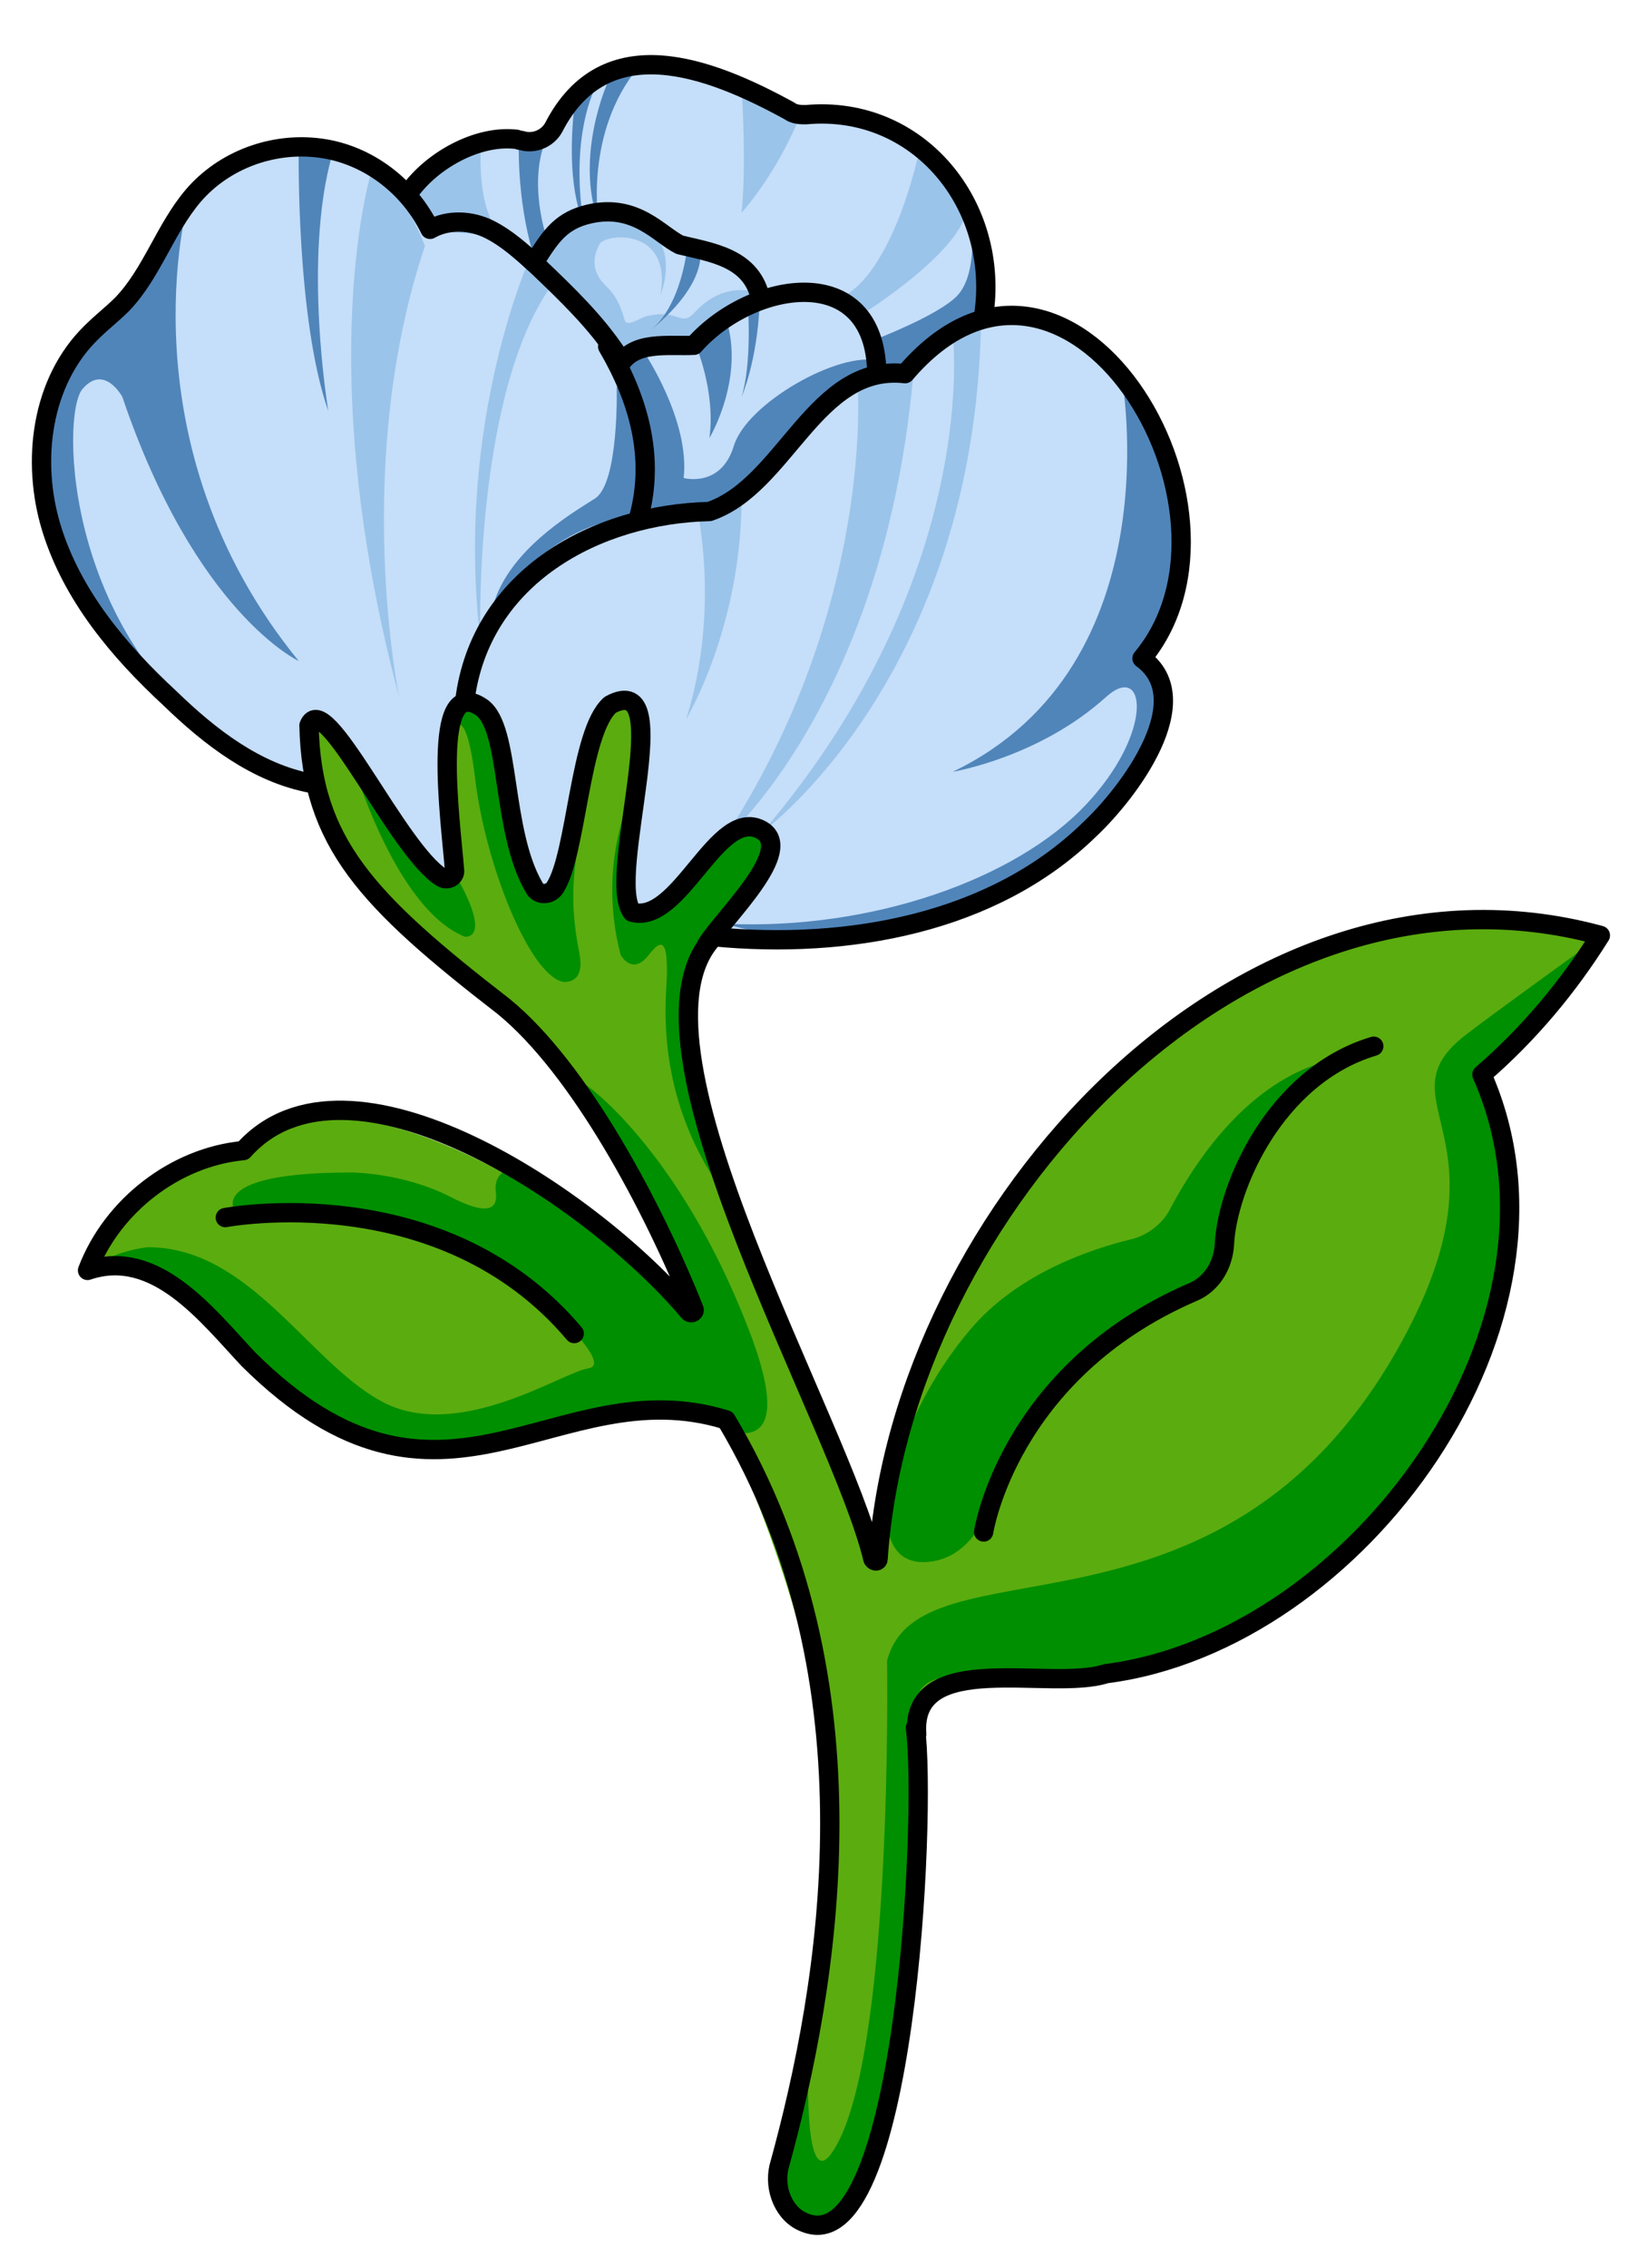
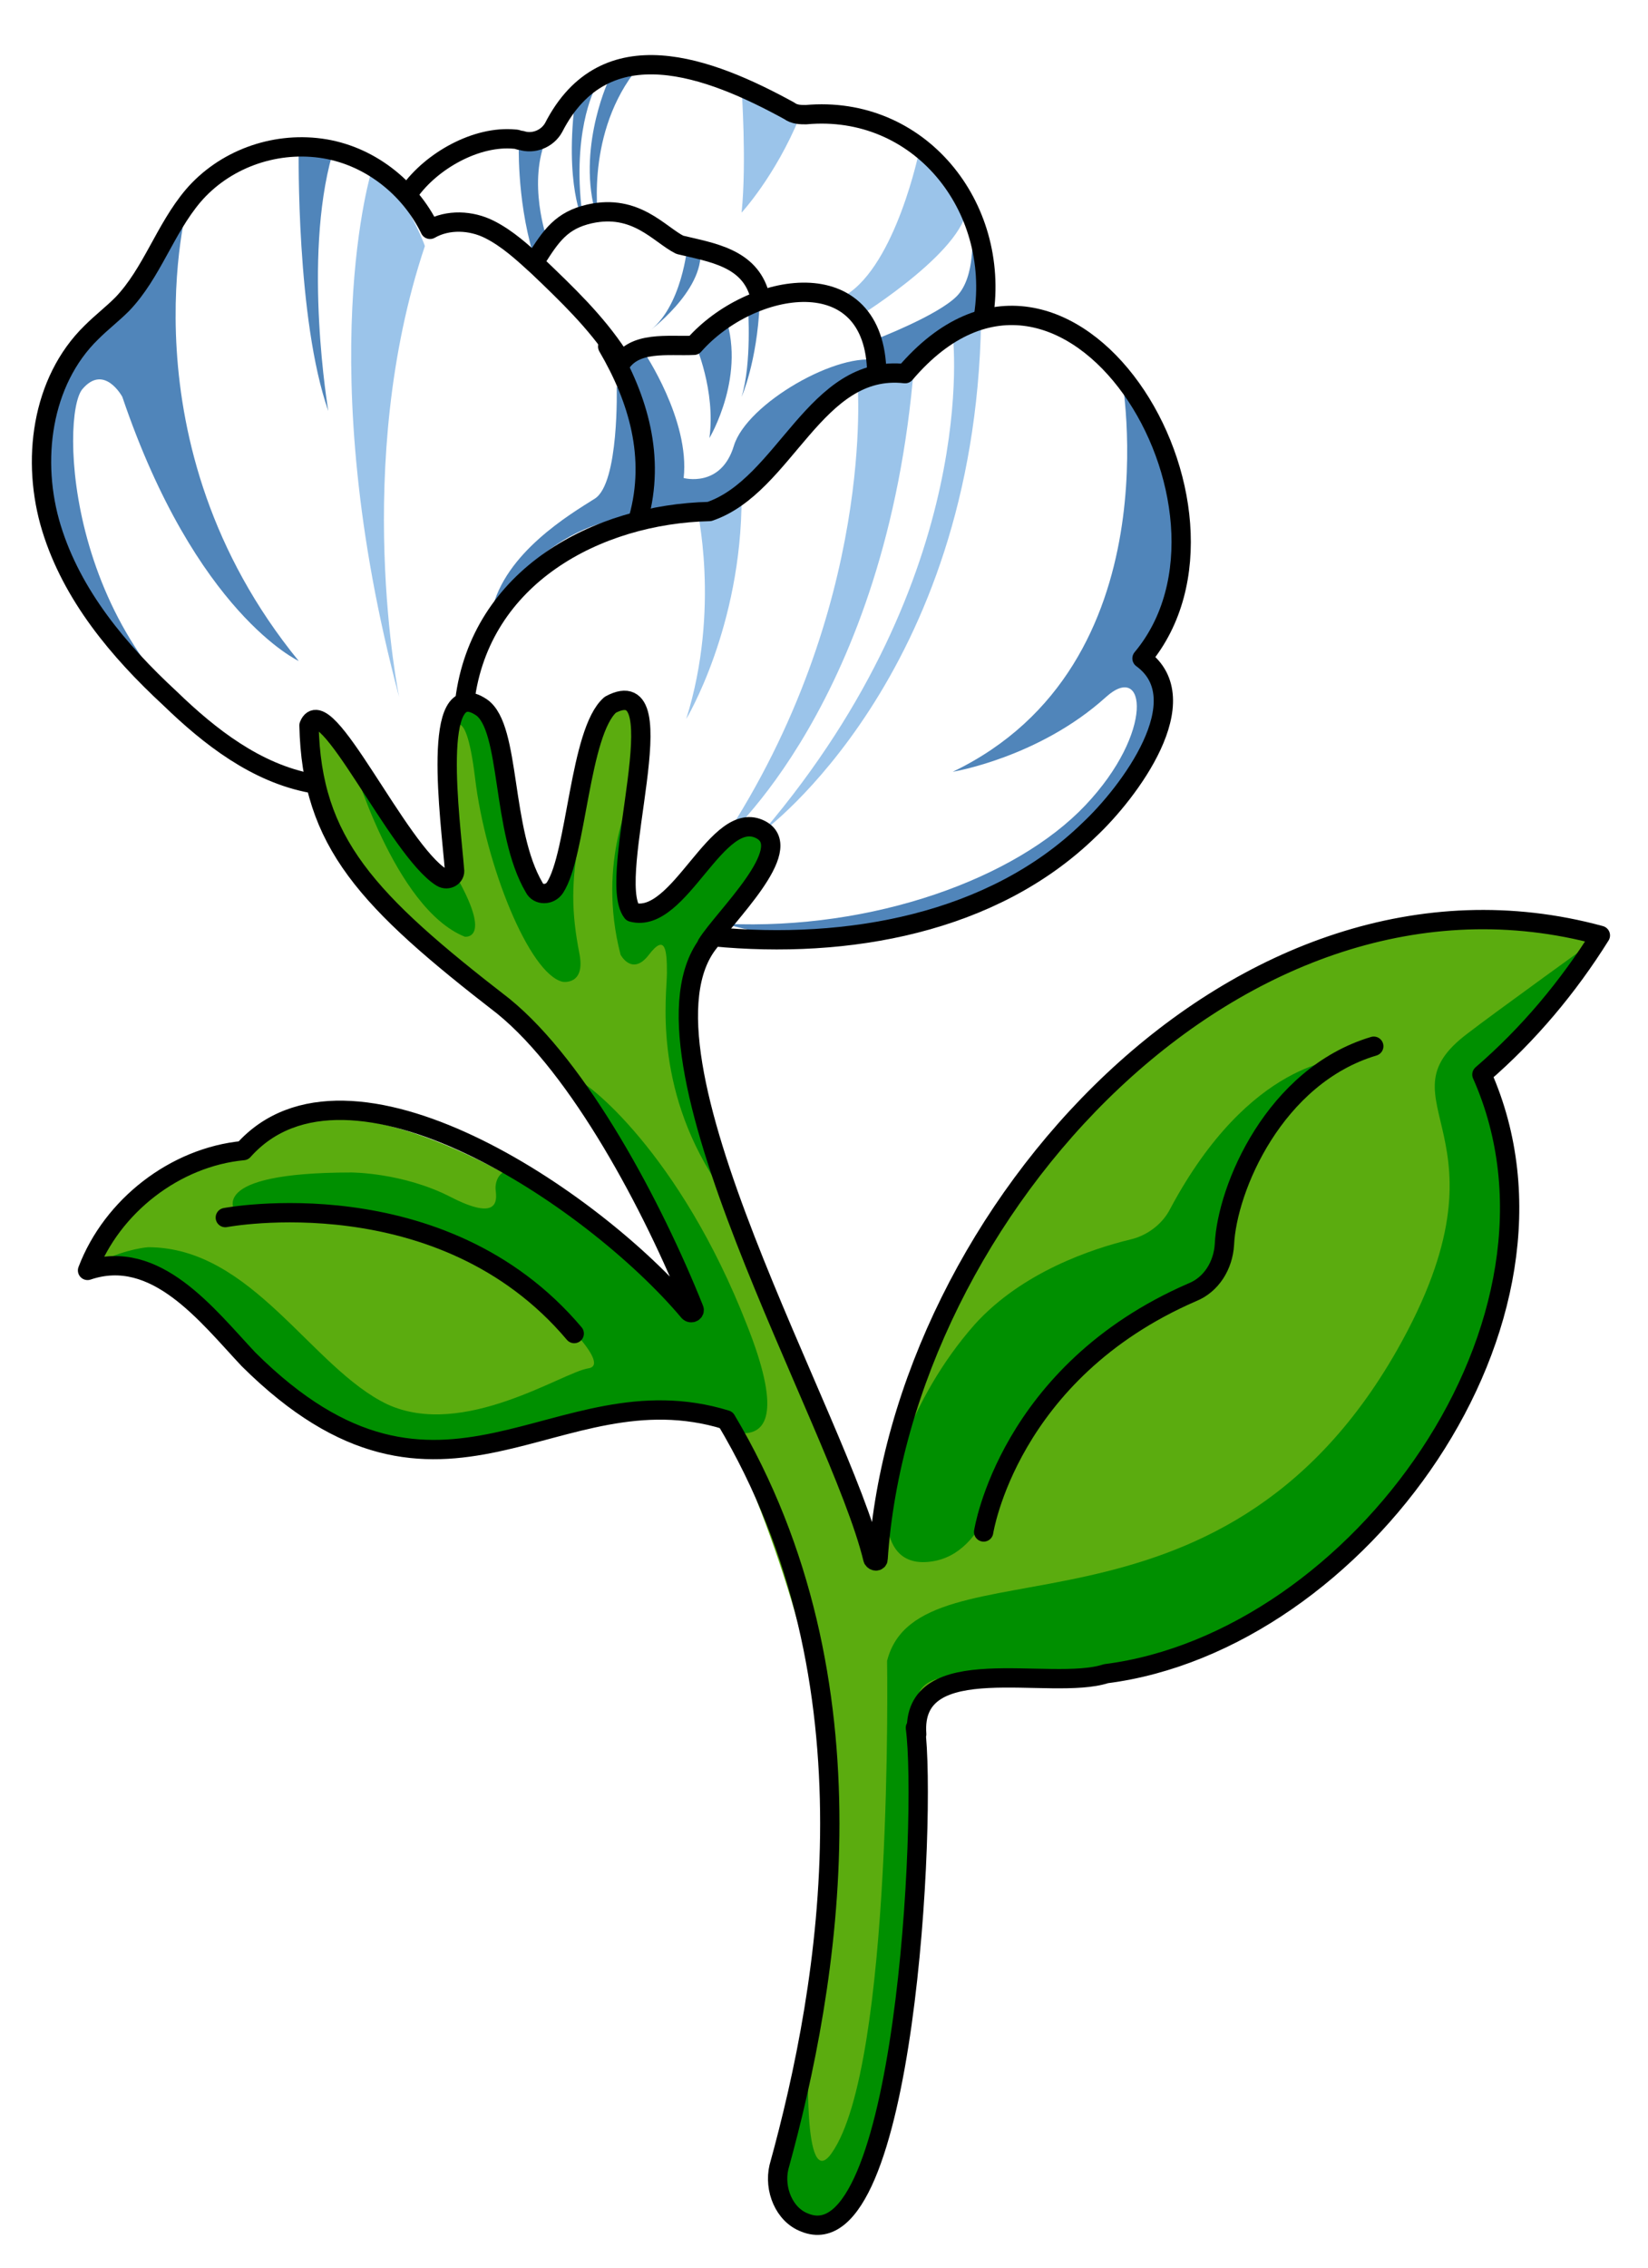
<svg xmlns="http://www.w3.org/2000/svg" version="1.1" id="Stroke" x="0px" y="0px" viewBox="0 0 128 176" style="enable-background:new 0 0 128 176;" xml:space="preserve">
  <style type="text/css">
	.st0{fill:#C5DEF9;}
	.st1{fill:#5BAC0F;}
	.st2{fill:#9BC4EA;}
	.st3{fill:#5085BA;}
	.st4{fill:#008F00;}
	.st5{fill:none;stroke:#000000;stroke-width:1.5;stroke-linecap:round;stroke-linejoin:round;}
</style>
-   <path class="st0" d="M20.9,11.5c0,0-4.9-0.3-10,10.2c0,0-1.8,2.4-4.8,5.1c-3,2.7-5.9,12,2.8,22.9s15.2,11,15.2,11l13.4,10.9  l26.4,1.2c0,0,19.9-2.6,25.4-14.7c0,0,2.1-4.5-0.6-7.1c0,0,7.2-9.7-0.2-20C81.1,20.9,76.2,25,76.2,25S72,26.4,70.3,29  c0,0-4.6,0.6-8.4,4.7c-3.9,4.2-2.9,5.5-12.4,6.9c0,0,4.8-10.4-9.8-21.6c0,0-2.9-2.3-6.5-1.2C33.2,17.9,29,10.9,20.9,11.5L20.9,11.5z  " />
-   <path class="st0" d="M31.8,15c0,0,3.9-4.7,9.9-4c0,0,5.5-11.1,19.6-2.3c0,0,15.3-2.3,14.9,16.3L70.4,29c0,0-4.1-1.1-11.3,8  c0,0-2,3.2-9.5,3.6c0,0,4.9-12.2-12.6-23.2l-3.7,0.4L31.8,15L31.8,15z" />
  <path class="st1" d="M24.3,56c0,0,4.9,3.9,8.3,11c0,0,3,3.4,2.6-0.8l-0.5-8.1c0,0,1.4-8.1,3.9-1.2l2,10.6c0,0,2.1,5,3.5-1.3l2.1-9.3  c0,0,2.2-5.8,3.8,0l-1.3,12.5c0,0-0.4,3.1,3.2,0.5l4.2-4.5c0,0,5-2.8,3.4,2.3L54.6,74c0,0-3.2,4,0.6,14.5s13.1,31.3,13.1,31.3  s1.8-16.5,11.9-29.1c10.1-12.6,24.5-22.7,44-18.2c0,0-6.5,8.9-9.2,10.8c0,0,6.4,15.6-5,30.9s-25.7,15.9-34.4,16.1  c0,0-3.6-0.8-4.4,6.5c-0.8,7.3-0.7,26.9-4.4,32.9c0,0-6.8,9.2-6-2.6c0,0,4.9-17.3,3.3-30.7c-1.6-13.4-8.1-26.3-8.1-26.3  s-11-0.6-19.9,2.5c-8.9,3-21.8-12.4-21.8-12.4s-5.5-2.9-7.5-1.3s4-8.6,11.6-9.1c0,0,7-11.9,35.3,11.4c0,0-3.9-11.9-12.3-21.3  c0,0-8.5-5.5-14.6-13.6C26.8,66.2,22.5,58.1,24.3,56L24.3,56z" />
-   <path class="st2" d="M37.4,10.7c0,0-0.6,5.2,1.5,7.6l-5.7-0.4L31.8,15C31.8,15,37.4,10.7,37.4,10.7z" />
  <path class="st3" d="M40.3,10.9c0,0-0.2,4.4,1.1,8.8l1.1-1.1c0,0-1.6-4.5,0-8C42.5,10.7,41.4,11.3,40.3,10.9z" />
  <path class="st3" d="M47.2,6.4c0,0-2.6,5.7-0.7,10.9c0,0-1.1-6.5,2.7-11.6L47.2,6.4z" />
  <path class="st2" d="M57.6,6.9c0,0,0.4,5.7,0,9.6c0,0,2.6-2.8,4.5-7.4L57.6,6.9z" />
  <path class="st2" d="M71.4,11.7c0,0-1.8,8.8-5.7,11.2l1.1,1.6c0,0,8.7-5.4,8.3-8.8C75.1,15.7,71.4,11.7,71.4,11.7z" />
  <path class="st3" d="M75.5,18.1c0,0,0.3,3.4-1.2,4.9c-1.5,1.5-6.2,3.3-6.2,3.3l0.4,3.4l4-2.1l3.7-2.5L75.5,18.1L75.5,18.1z" />
  <path class="st3" d="M46.2,6.9c0,0-1.9,3.5-0.9,10.3c0,0-1.5-2.8-0.6-9.7L46.2,6.9L46.2,6.9z" />
-   <path class="st2" d="M51.3,22.9c0,0,2.8-6.8-6-5.7c0,0-3.7,0.6-3.6,3.9l6.2,6.5l6.1-1l5.1-3.8c0,0-2.6-1.2-5,1.3  c-0.4,0.4-0.6,0.7-1.2,0.6c-0.4-0.1-1.1-0.5-2.5-0.2c-0.7,0.1-1.7,1-1.9,0.3c-0.7-2.5-1.5-2.3-2.1-3.5s0.2-2.4,0.2-2.4  C47.2,18.1,52.2,17.7,51.3,22.9z" />
  <path class="st3" d="M53.4,19c0,0-0.4,4.9-3.1,6.8c0,0,4.4-3.2,4.1-6.4L53.4,19L53.4,19z" />
  <path class="st3" d="M50,27.3c0,0,3.6,5.3,3.1,9.8c0,0,2.9,0.8,3.9-2.5c1-3.3,8.2-7.4,11.3-6.6c0,0-6.1,4.4-7.9,7.8  c-1.9,3.4-7.7,4-10.4,3.6c0,0,0.2-10-2.1-11.8L50,27.3L50,27.3z" />
  <path class="st3" d="M54,26.7c0,0,1.6,3.6,1.1,7.3c0,0,3-5,1.1-9.8L54,26.7L54,26.7z" />
  <path class="st3" d="M58.1,23.9c0,0,0.3,4.3-0.5,6.9c0,0,1.2-2.7,1.4-7.2L58.1,23.9L58.1,23.9z" />
  <path class="st2" d="M28.9,13.1c0,0-4.8,15.1,2.1,41c0,0-3.7-18,2-35C33,19,31.1,14.2,28.9,13.1z" />
  <path class="st3" d="M14.6,15.7c0,0-5.2,18.7,8.6,35.6c0,0-8-3.7-13.7-20.5c0,0-1.4-2.6-3.1-0.6S5,49.9,18.8,58.4  c0,0-14.5-8.4-15.7-22.3c0,0,0.1-8.2,5.3-11.6C8.5,24.5,14.2,19.3,14.6,15.7L14.6,15.7z" />
  <path class="st3" d="M23.2,11.7c0,0-0.2,13.1,2.3,20.2c0,0-2-11.8,0.3-19.9C25.8,12.1,23.2,11.7,23.2,11.7z" />
-   <path class="st2" d="M41.3,19.7c0,0-6,12.9-4,29.9v-0.9c0,0-0.4-18.8,5.8-26.9L41.3,19.7L41.3,19.7z" />
  <path class="st3" d="M47.9,30c0,0,0.2,7.5-1.7,8.7s-7,4.2-8,8.7c0,0,4.2-7,11.4-7.3C49.5,40,50.2,32.6,47.9,30L47.9,30z" />
  <path class="st2" d="M54.1,39.3c0,0,1.9,7.9-0.8,16.5c0,0,4.3-7.1,4.3-17.2C57.6,38.6,55.6,40.3,54.1,39.3L54.1,39.3z" />
  <path class="st2" d="M66.6,29.6c0,0,1.5,17.5-10.5,35.7c0,0,12.8-10.8,14.9-37L66.6,29.6z" />
  <path class="st3" d="M87.1,29.1c0,0,4.2,22.5-13.1,30.8c0,0,6.7-1.1,11.9-5.8c3.1-2.8,3.8,2.7-1.6,8.4c-5.4,5.7-16.5,9.7-27.9,9.2  c0,0,14.1,5.1,29.1-8.1c0,0,8.8-10.8,3.3-12.5c0,0,5.4-9,1.6-16.4L87.1,29.1L87.1,29.1z" />
  <path class="st2" d="M74,26c0,0,2.3,18.5-14.7,38.5c0,0,16.4-12,16.9-39.5L74,26z" />
  <path class="st4" d="M27.3,58.9c0,0,3.3,11.6,8.8,13.8c0,0,2.1,0.3-0.5-4.4c0,0-2.4,0.2-3.8-2.9S27.3,58.9,27.3,58.9L27.3,58.9z" />
  <path class="st4" d="M35,57c0,0,1.1-3.2,1.9,3.4c0.8,6.7,4.2,15.2,6.8,15.8c0,0,1.8,0.3,1.3-2.2c-0.6-3.1-0.7-5.5,0.1-9.5  c0,0-1.7,6.2-3.2,4.6s-2.8-9.5-2.8-9.5s-2.5-7.1-3.4-4.8C35.9,54.7,35,57,35,57z" />
-   <path class="st4" d="M49.2,61.4c0,0-2.9,5.4-1,12.7c0,0,0.9,1.7,2.2,0s1.4-0.3,1.4,1.4s-1.1,8.7,3.8,16.2c0,0-4.4-11.3-0.9-18.6  c0,0,4.4-4.5,4.7-5.3s1.4-4.6-2-3.1c-3.3,1.5-4.6,6.2-7,6.4s-2.1-2.1-1.7-3.9S49.2,61.4,49.2,61.4L49.2,61.4z" />
+   <path class="st4" d="M49.2,61.4c0,0-2.9,5.4-1,12.7c0,0,0.9,1.7,2.2,0s1.4-0.3,1.4,1.4s-1.1,8.7,3.8,16.2c0,0-4.4-11.3-0.9-18.6  c0,0,4.4-4.5,4.7-5.3s1.4-4.6-2-3.1c-3.3,1.5-4.6,6.2-7,6.4s-2.1-2.1-1.7-3.9L49.2,61.4z" />
  <path class="st4" d="M44.6,83.7l9.1,17.3c0,0-11.2-9.3-13-10s-2.3,0.6-2.2,1.4s0.2,2.4-3.5,0.5S27.3,91,27.3,91c-11.5,0-9,3.1-9,3.1  c12.8-1.7,23.9,6.9,23.9,6.9s5.5,4.9,3.5,5.2s-9.7,5.5-15.6,2.8c-5.9-2.8-10.5-12.2-18.6-12.2c0,0-1.6,0.1-3.7,1.1  c0,0,3.9-1.3,10.7,6.5s12.5,10,21.1,7.1c8.6-2.9,14.1-1.8,14.1-1.8s9.6,6.4,4.3-6.9C52.8,89.5,45.5,83.8,44.6,83.7L44.6,83.7z" />
  <path class="st4" d="M71.2,132.4c-0.1-3.1,4.5-2.1,4.5-2.1c22.5,1.4,30-10.9,30-10.9c18.3-20.5,9.5-36,9.5-36l9.2-10.8  c0,0-8.6,6.2-10.4,7.6c-7.2,5.4,4.1,7.7-5.5,24.6c-13.9,24.4-37.1,14.3-39.6,24.1c0,0,0.5,31.4-4.3,38.2c-2.3,3.3-1.8-7.9-1.8-7.9  l-2.8,9.8c2.3,6.8,5.7,2.2,5.7,2.2S72.4,160.2,71.2,132.4L71.2,132.4z" />
  <path class="st4" d="M104.3,82.2c0,0-7.2,0-13.4,11.6c-0.6,1.2-1.8,2.1-3.1,2.4c-2.9,0.7-8.4,2.5-12.1,6.6c-5.3,6-6.7,12.9-6.7,12.9  s-1.2,6.1,3.3,5.5c4.6-0.6,5.5-7.5,5.5-7.5s7.5-12.1,15.3-13.8c0,0,1.6,0.1,1.5-3.9S102,82.5,104.3,82.2L104.3,82.2z" />
  <path class="st5" d="M47.2,26.9c2.4,4.1,3.7,8.6,2.4,13.3" />
  <path class="st5" d="M24.2,60.8c-4.3-0.8-7.9-3.6-11-6.6C9.2,50.5,5.6,46.2,4,41S3.2,29.6,7.1,25.8c0.8-0.8,1.6-1.4,2.4-2.2  c2.3-2.4,3.3-5.8,5.5-8.4c2.4-2.8,6.2-4.2,9.9-3.7s6.9,3,8.5,6.3c1.4-0.8,3.2-0.7,4.6,0s2.6,1.8,3.8,2.9c2.2,2.1,4.5,4.3,6.2,6.9" />
  <path class="st5" d="M71.1,134.1c0.9,6.8-0.8,41.6-8.6,38.4c-1.6-0.6-2.4-2.6-2-4.3c3.9-14.1,8-37.7-4.1-58  c-13.3-4.1-22,10.3-37.1-4.7c-3.2-3.4-7.2-8.7-12.5-6.9c1.9-5,6.8-8.8,12.1-9.3c8.1-9.1,27.2,3.7,34.6,12.5c0.2,0.2,0.5,0,0.4-0.2  c-3.2-8-8.9-18.7-14.8-23.5c-10.6-8.2-14.9-12.7-15.1-21.8c1.2-3,6.9,9.7,10.3,11.8c0.5,0.3,1.1-0.1,1-0.6  c-0.3-3.8-1.9-15.3,2.1-12.6c2.3,1.6,1.5,9.6,4.1,14c0.3,0.6,1.2,0.6,1.6,0c1.7-2.6,1.9-12.1,4.3-14.2c5.4-2.9-0.4,13.4,1.7,16.1  c3.7,1,6.6-8.2,10-6.4c2.8,1.5-2.9,6.8-4.2,8.9l0.2-0.2c-6.9,8.5,10.1,37.1,12.7,47.9c0.1,0.2,0.4,0.2,0.4,0  C70,94.1,96.4,65,124.3,72.6c-2.5,4-5.6,7.7-9.2,10.8c8.5,19.1-9.6,44-29.2,46.5c-4.3,1.4-15.2-2-14.7,4.7" />
  <path class="st5" d="M36.1,54.4c1.2-9.7,10.3-14.5,19-14.7C61,37.7,63.3,28.2,70.3,29c12.6-14.8,28.1,10.5,18.4,22.1  c4.4,3.2-1,10.4-4.1,13.3c-7.5,7.3-18.8,9.3-29.2,8.3" />
  <path class="st5" d="M76.4,24.5c1.3-8.5-5-16.4-13.8-15.6c-0.4,0-0.9,0-1.3-0.3C55.1,5.2,47,2.1,43,9.9c-0.5,0.9-1.6,1.3-2.5,1  c-0.2,0-0.3-0.1-0.5-0.1c-3-0.3-6.5,1.7-8.2,4.1" />
  <path class="st5" d="M48.1,28.4c1.1-2,3.8-1.5,5.8-1.6c4.4-5,14.1-6.7,14.2,2.2" />
  <path class="st5" d="M59,22.9c-0.8-2.9-3.7-3.3-6.2-3.9c-1.6-0.8-3.4-3.2-7-2.4c-2.2,0.5-3,1.7-4.2,3.6" />
  <path class="st5" d="M17.5,94.5c0,0,16.8-3.2,27.1,9" />
  <path class="st5" d="M76.4,118.9c0,0,1.9-12.4,16.2-18.6c1.5-0.6,2.4-2.1,2.5-3.7c0.2-4.4,3.9-13.1,11.6-15.4" />
</svg>